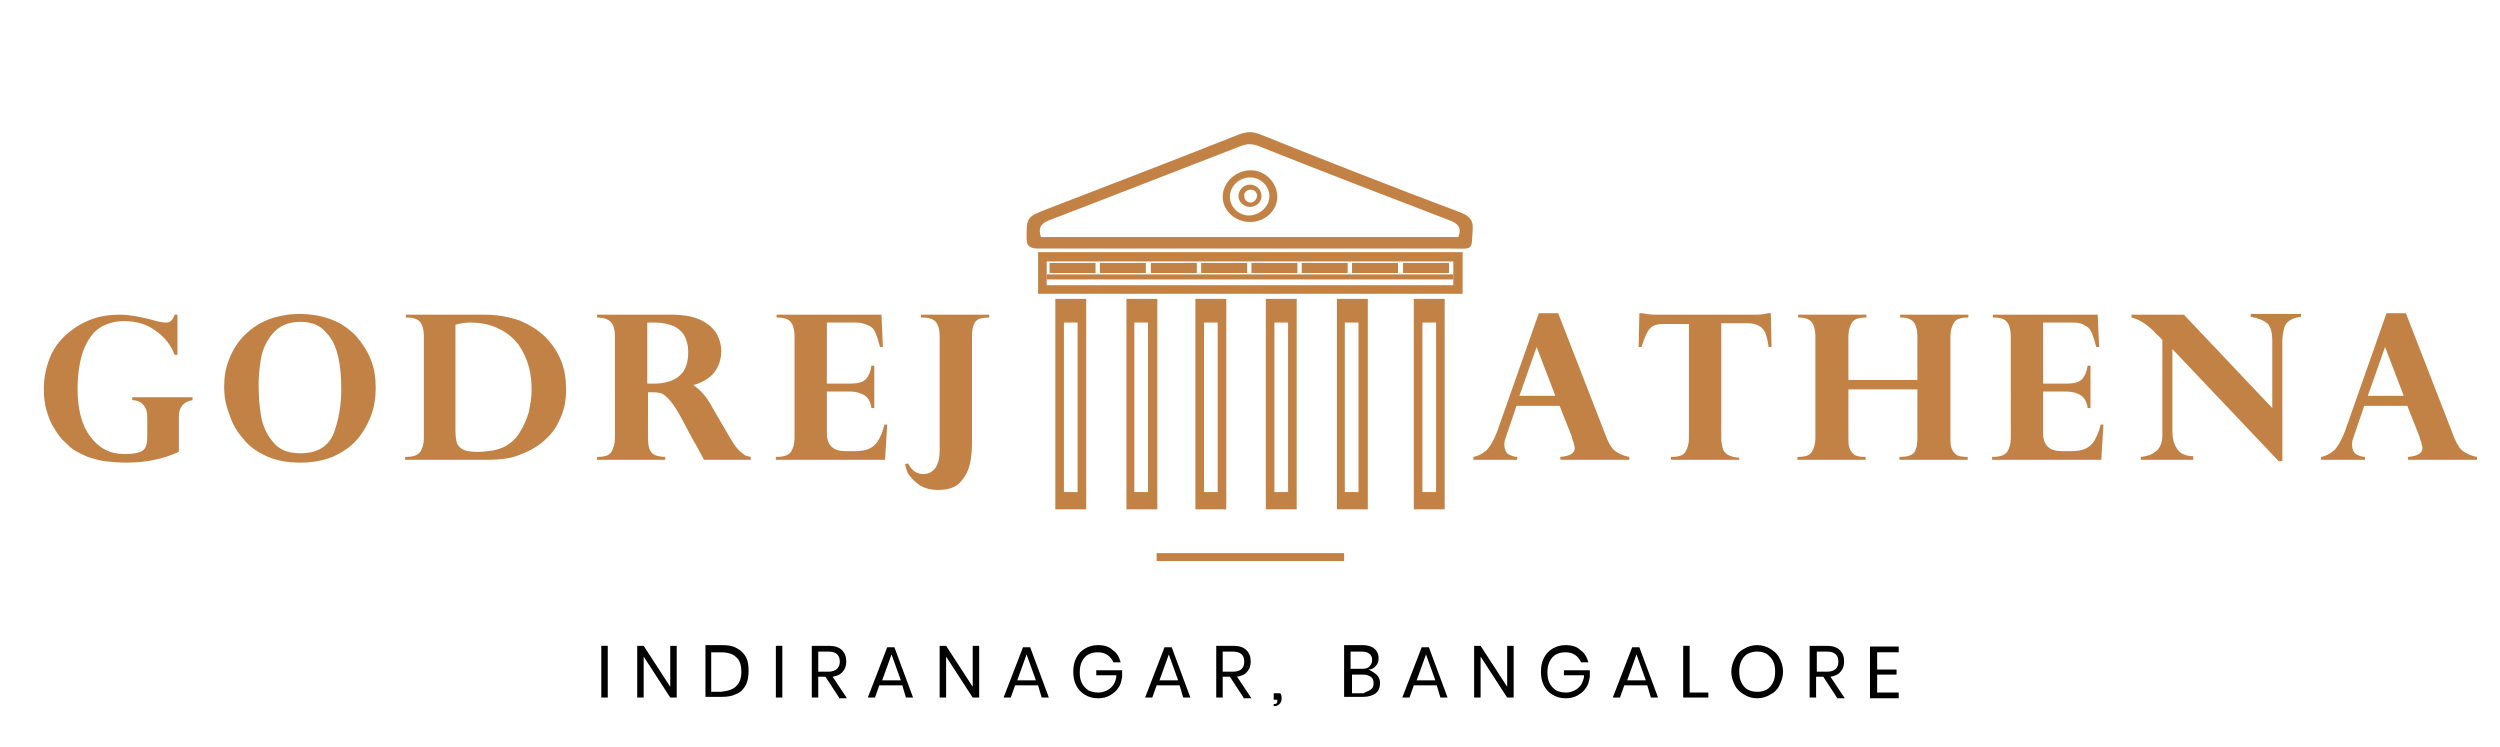
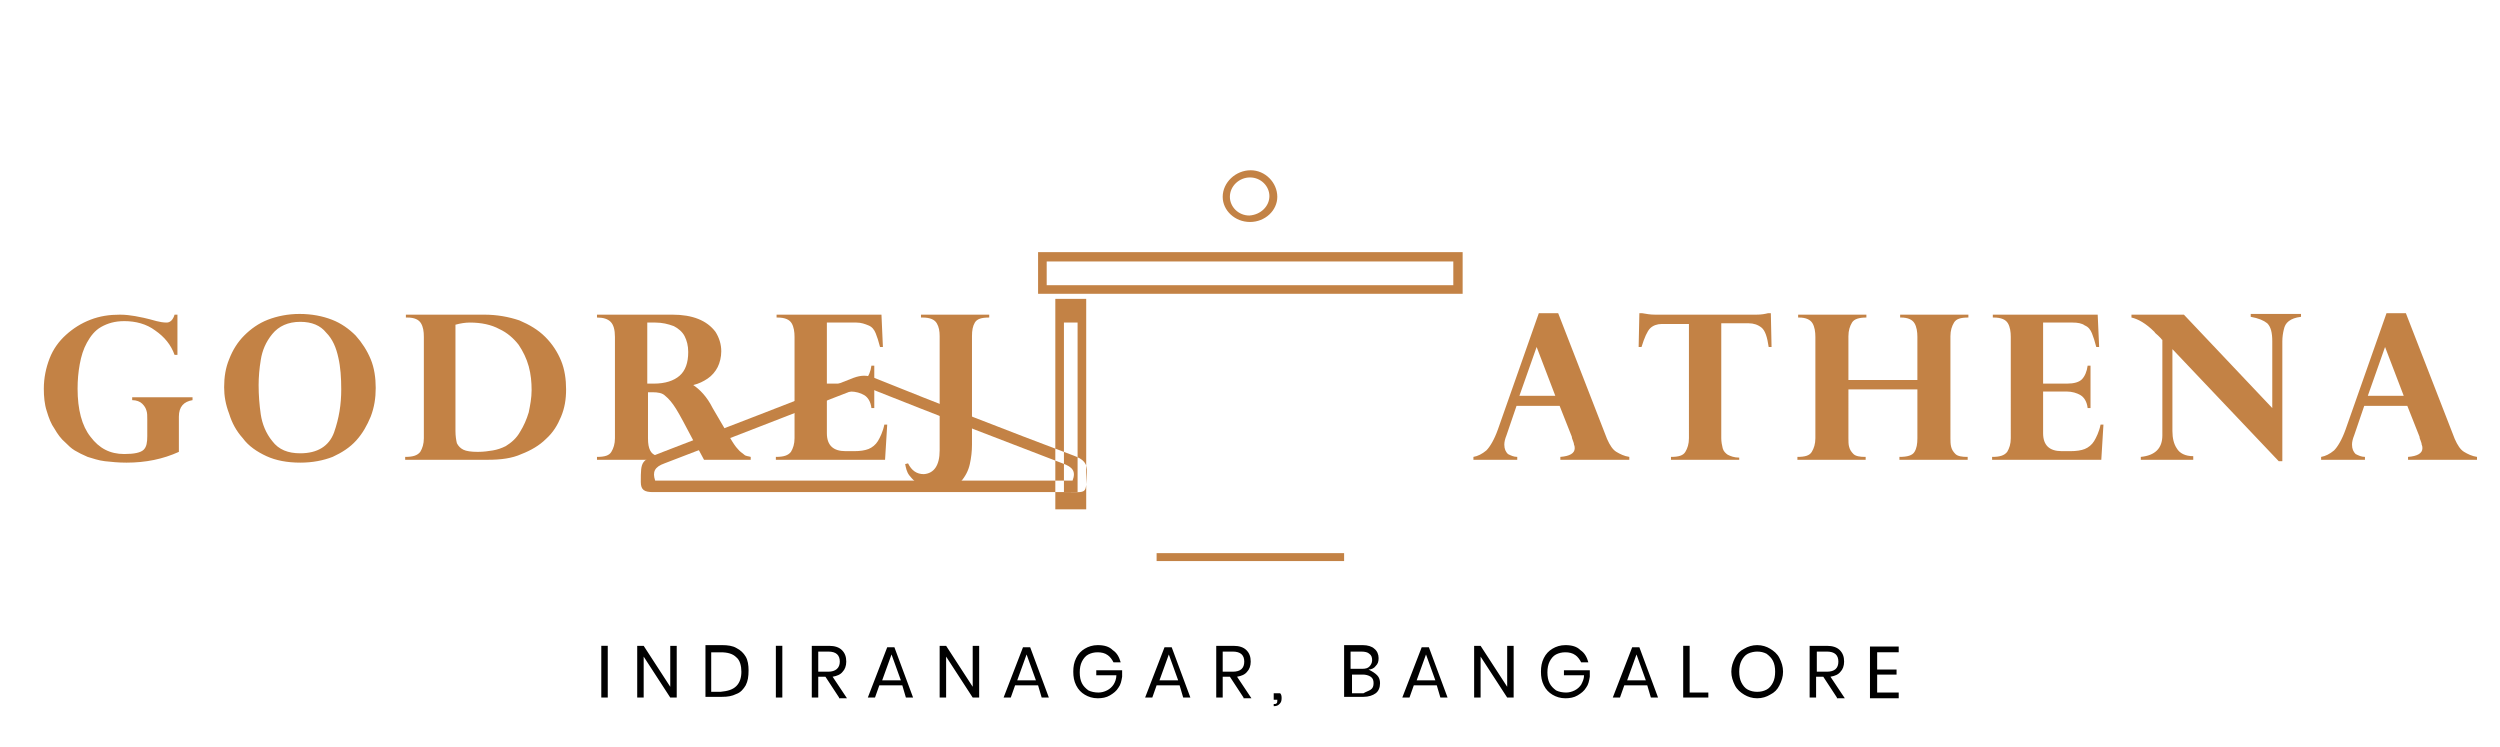
<svg xmlns="http://www.w3.org/2000/svg" version="1.1" id="Layer_1" x="0" y="0" viewBox="0 0 348 104" style="enable-background:new 0 0 348 104" xml:space="preserve">
  <style>.st48{fill:#c38245}</style>
  <switch>
    <g>
      <path class="st48" d="M161 78.1V77h26.1v1.1H161zM24.7 49.4h-.4c-.5-1.4-1.4-2.5-2.7-3.4-1.2-.9-2.7-1.3-4.3-1.3-1.3 0-2.3.3-3.2.8-.9.5-1.5 1.3-2 2.2-.5.9-.8 1.9-1 3-.2 1.1-.3 2.2-.3 3.4 0 2.9.6 5.2 1.8 6.7 1.2 1.6 2.7 2.4 4.7 2.4 1.4 0 2.3-.2 2.7-.6.4-.4.5-1 .5-1.9v-2.3c0-.5 0-.9-.1-1.2-.1-.4-.3-.7-.6-1-.3-.3-.8-.5-1.4-.5v-.4h8.4v.4c-1.2.2-1.9.9-1.9 2.3v4.9c-2.2 1-4.6 1.5-7.3 1.5-1.1 0-2.1-.1-3-.2s-1.7-.4-2.4-.6c-.7-.3-1.3-.6-1.8-.9-.5-.3-.9-.7-1.3-1.1-.6-.5-1.1-1.2-1.5-1.9-.5-.7-.8-1.5-1.1-2.5-.3-.9-.4-2-.4-3.1 0-1.5.3-2.9.8-4.2.5-1.3 1.3-2.4 2.3-3.3 1-.9 2.1-1.6 3.4-2.1 1.3-.5 2.6-.7 4.1-.7.8 0 1.5.1 2.1.2.6.1 1.6.3 3 .7.4.1.9.2 1.4.2.5 0 .9-.4 1.1-1.1h.4v5.6zM31.2 53.9c0-1.4.2-2.7.7-3.9.5-1.3 1.2-2.4 2.1-3.3.9-.9 2-1.7 3.3-2.2s2.8-.8 4.4-.8c1.7 0 3.2.3 4.5.8 1.3.5 2.4 1.3 3.3 2.2.9 1 1.6 2.1 2.1 3.3s.7 2.6.7 4-.2 2.7-.7 4c-.5 1.2-1.1 2.3-2 3.3-.9 1-2 1.7-3.3 2.3-1.3.5-2.8.8-4.5.8-1.8 0-3.4-.3-4.7-.9-1.3-.6-2.5-1.4-3.3-2.5-.9-1-1.5-2.1-1.9-3.4-.5-1.3-.7-2.5-.7-3.7zm4.8-.3c0 1.4.1 2.7.3 4.1.2 1.3.7 2.6 1.6 3.7.9 1.2 2.2 1.7 3.9 1.7 2.4 0 4-1 4.7-2.9.7-2 1-3.9 1-6 0-1.6-.1-3.1-.4-4.4-.3-1.4-.8-2.6-1.7-3.5-.8-1-2-1.5-3.6-1.5-1.7 0-3 .6-3.9 1.7-.9 1.1-1.4 2.3-1.6 3.6-.2 1.2-.3 2.4-.3 3.5zM56.4 43.8h11c1.8 0 3.4.3 4.9.8 1.4.6 2.6 1.3 3.6 2.3 1 1 1.7 2.1 2.2 3.3.5 1.2.7 2.6.7 4s-.2 2.6-.7 3.8c-.5 1.2-1.1 2.2-2.1 3.1-.9.9-2.1 1.6-3.4 2.1-1.3.6-2.9.8-4.6.8H56.4v-.4c1.1 0 1.7-.2 2.1-.7.3-.5.5-1.1.5-1.9V46.9c0-.8-.1-1.4-.4-1.9-.3-.5-.9-.8-1.9-.8h-.2v-.4zm7 1.4V60c0 .7.1 1.3.2 1.7.2.4.5.7.9.9.4.2 1.1.3 2 .3.8 0 1.5-.1 2.1-.2.6-.1 1.2-.3 1.8-.6.8-.5 1.5-1.1 2-2 .5-.8.9-1.7 1.2-2.7.2-1 .4-2 .4-3.1s-.1-2.2-.4-3.3c-.3-1.1-.8-2.1-1.4-3-.7-.9-1.6-1.7-2.7-2.2-1.1-.6-2.5-.9-4.1-.9-.6 0-1.3.1-2 .3zM90.8 54.6h-.6V61c0 .8.1 1.3.3 1.7.2.4.5.6.8.7.3.1.8.2 1.3.2v.4h-9.5v-.4c1.1 0 1.7-.2 2-.7.3-.5.5-1.1.5-1.9V46.9c0-1-.2-1.7-.6-2.1-.4-.4-1-.6-1.9-.6v-.4h10.5c1.4 0 2.6.2 3.6.6 1 .4 1.8 1 2.4 1.8.5.8.8 1.7.8 2.7 0 .8-.2 1.6-.5 2.2-.3.6-.8 1.2-1.4 1.6s-1.2.7-2 .9c.9.6 1.9 1.6 2.7 3.2l2.4 4.1c.4.7.8 1.3 1.1 1.6.3.4.7.6.9.8s.6.2.9.3v.4H98c-.6-1.1-1.1-2.1-1.5-2.7-1.1-2.1-1.9-3.6-2.4-4.4-.5-.8-1-1.4-1.5-1.8-.4-.4-1-.5-1.8-.5zm.4-9.7h-1.1v8.5h.9c1.6 0 2.8-.4 3.6-1.1s1.2-1.8 1.2-3.3c0-.9-.2-1.6-.5-2.2-.3-.6-.9-1.1-1.5-1.4-.8-.3-1.6-.5-2.6-.5zM122.7 43.8l.2 4.5h-.4c-.2-.8-.4-1.4-.6-1.9-.2-.5-.5-.9-1-1.1s-1-.4-1.7-.4h-4.1v8.5h3.3c1 0 1.7-.2 2.1-.6.4-.4.7-1.1.8-1.9h.4v5.9h-.4c-.1-.9-.5-1.5-1-1.8-.5-.3-1.2-.5-1.9-.5h-3.3v5.8c0 1.7.9 2.5 2.6 2.5h1.2c.8 0 1.5-.1 2-.3.5-.2 1-.6 1.3-1.1.3-.5.7-1.3.9-2.3h.4l-.3 4.9H108v-.4c1.1 0 1.7-.2 2.1-.7.3-.5.5-1.1.5-1.9V46.9c0-.7-.1-1.4-.4-1.9-.3-.5-.9-.8-2-.8h-.1v-.4h14.6zM130.8 62.7V46.8c0-.7-.1-1.3-.4-1.8-.3-.5-.9-.8-2-.8h-.2v-.4h9.5v.4c-1.1 0-1.7.2-2 .7-.3.5-.4 1.1-.4 1.9v15.1c0 .9-.1 1.8-.3 2.7-.2.9-.6 1.7-1.3 2.5-.7.8-1.8 1.1-3.2 1.1-.9 0-1.7-.2-2.4-.6-.6-.4-1.1-.9-1.5-1.4s-.5-1.1-.6-1.6l.4-.1c.5 1 1.2 1.5 2.2 1.5 1.4-.1 2.2-1.2 2.2-3.3z" />
      <g>
        <path class="st48" d="m216.9 43.6 6.8 17.5c.4.9.8 1.5 1.3 1.8.5.3 1.1.6 1.8.7v.4h-9.6v-.4c1.3-.1 2-.5 2-1.2 0-.1 0-.3-.1-.5 0-.2-.1-.4-.2-.7-.1-.2-.1-.4-.1-.4l-1.7-4.3h-6l-1.4 4.1c-.2.5-.3.9-.3 1.3 0 .6.2 1 .5 1.3.4.2.8.4 1.3.4v.4h-6.1v-.4c.6-.1 1.2-.4 1.8-.9.5-.5 1.1-1.5 1.6-2.9l5.7-16.2h2.7zm-5.4 11.5h5l-2.6-6.8-2.4 6.8zM230.4 43.8h14.1c.7 0 1.2-.1 1.6-.2h.4l.1 4.7h-.4c-.2-1.4-.5-2.3-1-2.7-.5-.4-1.1-.6-1.8-.6h-3.8v16c0 .5.1 1 .2 1.4.1.4.4.7.7.9.4.2.9.4 1.6.4v.3h-9.5v-.4c1.1 0 1.7-.2 2-.7.3-.5.5-1.1.5-1.9V45.1h-3.8c-.6 0-1.2.2-1.6.6-.4.4-.8 1.3-1.2 2.6h-.4l.1-4.7h.4c.6.1 1.1.2 1.8.2zM257.3 52.9h9.6v-6c0-.7-.1-1.4-.4-1.9-.3-.5-.9-.8-1.9-.8h-.1v-.4h9.5v.4c-1.1 0-1.7.2-2 .7s-.5 1.1-.5 1.9V61c0 .4 0 .8.1 1.2.1.4.3.7.6 1 .3.3.9.4 1.6.4h.1v.4h-9.5v-.4c1.1 0 1.8-.2 2.1-.7.3-.5.4-1.1.4-1.9v-6.8h-9.6V61c0 .4 0 .9.1 1.2.1.4.3.7.6 1 .3.3.9.4 1.6.4h.1v.4h-9.5v-.4c1.1 0 1.7-.2 2-.7.3-.5.5-1.1.5-1.9V46.9c0-.7-.1-1.4-.4-1.9-.3-.5-.9-.8-1.9-.8h-.1v-.4h9.5v.4c-1 0-1.7.2-2 .7-.3.5-.5 1.1-.5 1.9v6.1zM292 43.8l.2 4.5h-.4c-.2-.8-.4-1.4-.6-1.9-.2-.5-.5-.9-1-1.1-.4-.3-1-.4-1.7-.4h-4.1v8.5h3.3c1 0 1.7-.2 2.1-.6.4-.4.7-1.1.8-1.9h.4v5.9h-.4c-.1-.9-.5-1.5-1-1.8-.5-.3-1.2-.5-1.9-.5h-3.3v5.8c0 1.7.9 2.5 2.6 2.5h1.2c.8 0 1.5-.1 2-.3.5-.2 1-.6 1.3-1.1.3-.5.7-1.3.9-2.3h.4l-.3 4.9h-15.2v-.4c1.1 0 1.7-.2 2.1-.7.3-.5.5-1.1.5-1.9V46.9c0-.7-.1-1.4-.4-1.9-.3-.5-.9-.8-2-.8h-.1v-.4H292zM304 43.8l12.3 13v-9.3c0-1.2-.2-2-.7-2.5-.5-.4-1.2-.7-2.3-.9v-.4h7v.4c-.8.1-1.3.3-1.7.6s-.6.7-.7 1.2c-.1.4-.2 1-.2 1.6v16.7h-.5l-14.8-15.6V60c0 1 .2 1.8.6 2.4.4.7 1.2 1.1 2.3 1.1v.5H298v-.4c2-.2 3-1.2 3-3V47.3c-.1 0-.1-.1-.2-.2l-.4-.4c-.2-.2-.4-.3-.5-.5-1.2-1.2-2.3-1.8-3.2-2v-.4h7.3zM334.9 43.6l6.8 17.5c.4.9.8 1.5 1.3 1.8.5.3 1.1.6 1.8.7v.4h-9.6v-.4c1.3-.1 2-.5 2-1.2 0-.1 0-.3-.1-.5 0-.2-.1-.4-.2-.7-.1-.2-.1-.4-.1-.4l-1.7-4.3h-6l-1.4 4.1c-.2.5-.3.9-.3 1.3 0 .6.2 1 .5 1.3.4.2.8.4 1.3.4v.4h-6.1v-.4c.6-.1 1.2-.4 1.8-.9.5-.5 1.1-1.5 1.6-2.9l5.7-16.2h2.7zm-5.3 11.5h5l-2.6-6.8-2.4 6.8z" />
      </g>
      <g>
-         <path class="st48" d="M146.9 41.6h4.3v29.3h-4.3V41.6zm1.2 26.9h1.9V44.9h-1.9v23.6zM201.8 34.6c3.4 0 3 .4 3.2-2.7.1-1.3-.5-1.9-1.9-2.4-9.3-3.5-18.5-7.1-27.7-10.8-1-.4-1.8-.4-2.9 0-8.8 3.5-17.7 6.9-26.5 10.3-3.1 1.2-3.1 1.2-3.1 4.2 0 1.1.5 1.4 1.7 1.4m.3-1.6c-.4-1.2-.1-1.9 1.3-2.4 8.9-3.4 17.8-6.9 26.6-10.3.8-.3 1.5-.3 2.3 0 8.8 3.5 17.6 6.9 26.5 10.3 1.4.5 1.9 1.1 1.4 2.4h-58.1z" />
+         <path class="st48" d="M146.9 41.6h4.3v29.3h-4.3V41.6zm1.2 26.9h1.9V44.9h-1.9v23.6zc3.4 0 3 .4 3.2-2.7.1-1.3-.5-1.9-1.9-2.4-9.3-3.5-18.5-7.1-27.7-10.8-1-.4-1.8-.4-2.9 0-8.8 3.5-17.7 6.9-26.5 10.3-3.1 1.2-3.1 1.2-3.1 4.2 0 1.1.5 1.4 1.7 1.4m.3-1.6c-.4-1.2-.1-1.9 1.3-2.4 8.9-3.4 17.8-6.9 26.6-10.3.8-.3 1.5-.3 2.3 0 8.8 3.5 17.6 6.9 26.5 10.3 1.4.5 1.9 1.1 1.4 2.4h-58.1z" />
        <path class="st48" d="M174 30.9c-2.1 0-3.8-1.6-3.8-3.5 0-2 1.8-3.7 3.9-3.7 2 0 3.7 1.7 3.7 3.7 0 1.9-1.7 3.5-3.8 3.5zm2.7-3.6c0-1.4-1.2-2.6-2.7-2.6-1.5 0-2.8 1.2-2.8 2.7 0 1.4 1.2 2.6 2.7 2.6 1.6-.1 2.8-1.3 2.8-2.7zM144.5 40.9v-5.8h59.1v5.8h-59.1zm57.8-1.2v-3.3h-56.6v3.3h56.6z" />
-         <path class="st48" d="M145.7 38.2h56.6v.7h-56.6zM146.1 36.6h6.4V38h-6.4zM153.1 36.6h6.4V38h-6.4zM160.2 36.6h6.4V38h-6.4zM167.2 36.6h6.4V38h-6.4zM174.2 36.6h6.4V38h-6.4zM181.2 36.6h6.4V38h-6.4zM188.2 36.6h6.4V38h-6.4zM195.3 36.6h6.4V38h-6.4zM156.8 41.6h4.3v29.3h-4.3V41.6zm1.1 26.9h1.9V44.9h-1.9v23.6zM166.4 41.6h4.3v29.3h-4.3V41.6zm1.2 26.9h1.9V44.9h-1.9v23.6zM176.2 41.6h4.3v29.3h-4.3V41.6zm1.2 26.9h1.9V44.9h-1.9v23.6zM186.1 41.6h4.3v29.3h-4.3V41.6zm1.1 26.9h1.9V44.9h-1.9v23.6zM196.8 41.6h4.3v29.3h-4.3V41.6zm1.2 26.9h1.9V44.9H198v23.6zM174 28.8c-.9 0-1.6-.7-1.6-1.5 0-.9.7-1.6 1.6-1.6.9 0 1.6.7 1.6 1.6 0 .8-.7 1.5-1.6 1.5zm1-1.5c0-.5-.4-.9-.9-.9s-1 .4-.9.9c0 .5.4.9.9.9.4 0 .8-.4.9-.9z" />
      </g>
      <g>
        <path d="M84.6 89.9v7.2h-.9v-7.2h.9zM94.2 97.1h-.9l-3.7-5.7v5.7h-.9v-7.2h.9l3.7 5.7v-5.7h.9v7.2zM103.8 95.4c-.3.5-.7 1-1.3 1.2-.6.3-1.2.4-2 .4h-2.3v-7.2h2.3c.8 0 1.5.1 2 .4.6.3 1 .7 1.3 1.2.3.5.4 1.2.4 1.9 0 .9-.1 1.5-.4 2.1zm-1.3.1c.5-.5.7-1.2.7-2s-.2-1.6-.7-2c-.5-.5-1.2-.7-2.2-.7H99v5.5h1.3c1-.1 1.7-.3 2.2-.8zM108.9 89.9v7.2h-.9v-7.2h.9zM116.8 97.1l-1.9-2.9h-1v2.9h-.9v-7.2h2.4c.8 0 1.4.2 1.8.6s.6.9.6 1.6c0 .6-.2 1.1-.5 1.4-.3.4-.8.6-1.4.7l2 3h-1.1zm-2.9-3.6h1.4c1 0 1.6-.5 1.6-1.4s-.5-1.4-1.6-1.4h-1.4v2.8zM125.6 95.4h-3.2l-.6 1.7h-1l2.7-7h1l2.6 7h-1l-.5-1.7zm-.2-.7-1.3-3.6-1.3 3.6h2.6zM136.3 97.1h-.9l-3.7-5.7v5.7h-.9v-7.2h.9l3.7 5.7v-5.7h.9v7.2zM144.5 95.4h-3.2l-.6 1.7h-1l2.7-7h1l2.6 7h-1l-.5-1.7zm-.3-.7-1.3-3.6-1.3 3.6h2.6zM154.9 90.5c.6.4.9 1 1.1 1.7h-1c-.2-.4-.5-.8-.8-1-.4-.3-.9-.4-1.4-.4-.5 0-.9.1-1.3.3-.4.2-.7.6-.9 1-.2.4-.3.9-.3 1.5s.1 1.1.3 1.5c.2.4.5.7.9 1 .4.2.9.3 1.4.3.4 0 .8-.1 1.2-.3.4-.2.7-.5.9-.8s.4-.8.4-1.3h-2.8v-.7h3.6v.9c-.1.6-.2 1.1-.5 1.5-.3.5-.7.8-1.2 1.1-.5.3-1.1.4-1.7.4-.7 0-1.3-.2-1.8-.5s-.9-.7-1.2-1.3c-.3-.6-.4-1.2-.4-1.9s.1-1.3.4-1.9.7-1 1.2-1.3c.5-.3 1.1-.5 1.8-.5.9 0 1.6.2 2.1.7zM164.2 95.4H161l-.6 1.7h-1l2.7-7h1l2.6 7h-1l-.5-1.7zm-.2-.7-1.3-3.6-1.3 3.6h2.6zM173.1 97.1l-1.9-2.9h-1v2.9h-.9v-7.2h2.4c.8 0 1.4.2 1.8.6s.6.9.6 1.6c0 .6-.2 1.1-.5 1.4-.3.4-.8.6-1.4.7l2 3h-1.1zm-2.9-3.6h1.4c1.1 0 1.6-.5 1.6-1.4s-.5-1.4-1.6-1.4h-1.4v2.8zM178.4 97.2c0 .4-.1.6-.3.8-.2.2-.4.3-.8.3V98c.2 0 .3 0 .4-.1.1-.1.1-.2.1-.4v-.1h-.5v-.9h.9c.2.2.2.5.2.7zM191.7 94c.3.3.4.7.4 1.1 0 .6-.2 1.1-.6 1.4s-1 .5-1.7.5h-2.7v-7.2h2.6c.7 0 1.3.2 1.6.5.4.3.6.8.6 1.3s-.1.8-.4 1.1c-.2.3-.6.5-1 .5.6.3.9.5 1.2.8zm-3.6-.9h1.5c.5 0 .8-.1 1-.3s.4-.5.4-.9-.1-.7-.4-.9c-.2-.2-.6-.3-1.1-.3H188v2.4zm2.7 2.9c.3-.2.4-.5.4-.9s-.1-.7-.4-.9c-.3-.2-.7-.3-1.1-.3h-1.5v2.6h1.6c.3-.2.7-.3 1-.5zM200 95.4h-3.2l-.6 1.7h-1l2.7-7h1l2.6 7h-1l-.5-1.7zm-.2-.7-1.3-3.6-1.3 3.6h2.6zM210.7 97.1h-.9l-3.7-5.7v5.7h-.9v-7.2h.9l3.7 5.7v-5.7h.9v7.2zM220 90.5c.6.4.9 1 1.1 1.7h-1c-.2-.4-.5-.8-.8-1-.4-.3-.9-.4-1.4-.4-.5 0-.9.1-1.3.3-.4.2-.7.6-.9 1-.2.4-.3.9-.3 1.5s.1 1.1.3 1.5c.2.4.5.7.9 1 .4.2.9.3 1.4.3.4 0 .8-.1 1.2-.3.4-.2.7-.5.9-.8.2-.4.4-.8.4-1.3h-2.8v-.7h3.6v.9c-.1.6-.2 1.1-.5 1.5-.3.5-.7.8-1.2 1.1-.5.3-1.1.4-1.7.4-.7 0-1.3-.2-1.8-.5s-.9-.7-1.2-1.3c-.3-.6-.4-1.2-.4-1.9s.1-1.3.4-1.9.7-1 1.2-1.3c.5-.3 1.1-.5 1.8-.5.9 0 1.6.2 2.1.7zM229.3 95.4h-3.2l-.6 1.7h-1l2.7-7h1l2.6 7h-1l-.5-1.7zm-.2-.7-1.3-3.6-1.3 3.6h2.6zM235.3 96.4h2.5v.7h-3.5v-7.2h.9v6.5zM246.4 90.3c.5.3 1 .7 1.3 1.3.3.6.5 1.2.5 1.9s-.2 1.3-.5 1.9c-.3.6-.7 1-1.3 1.3-.5.3-1.1.5-1.8.5s-1.3-.2-1.8-.5-1-.7-1.3-1.3c-.3-.6-.5-1.2-.5-1.9s.2-1.3.5-1.9c.3-.6.7-1 1.3-1.3.5-.3 1.1-.5 1.8-.5s1.3.2 1.8.5zm-3.1.7c-.4.2-.7.6-.9 1-.2.4-.3.9-.3 1.5s.1 1.1.3 1.5c.2.4.5.8.9 1 .4.2.8.3 1.3.3s.9-.1 1.3-.3c.4-.2.7-.6.9-1s.3-.9.3-1.5-.1-1.1-.3-1.5-.5-.7-.9-1c-.4-.2-.8-.3-1.3-.3-.4 0-.9.1-1.3.3zM255.7 97.1l-1.9-2.9h-1v2.9h-.9v-7.2h2.4c.8 0 1.4.2 1.8.6s.6.9.6 1.6c0 .6-.2 1.1-.5 1.4-.3.4-.8.6-1.4.7l2 3h-1.1zm-2.8-3.6h1.4c1.1 0 1.6-.5 1.6-1.4s-.5-1.4-1.6-1.4h-1.4v2.8zM261.3 90.7v2.5h2.7v.7h-2.7v2.5h3v.8h-4V90h4v.8h-3z" />
      </g>
    </g>
  </switch>
</svg>